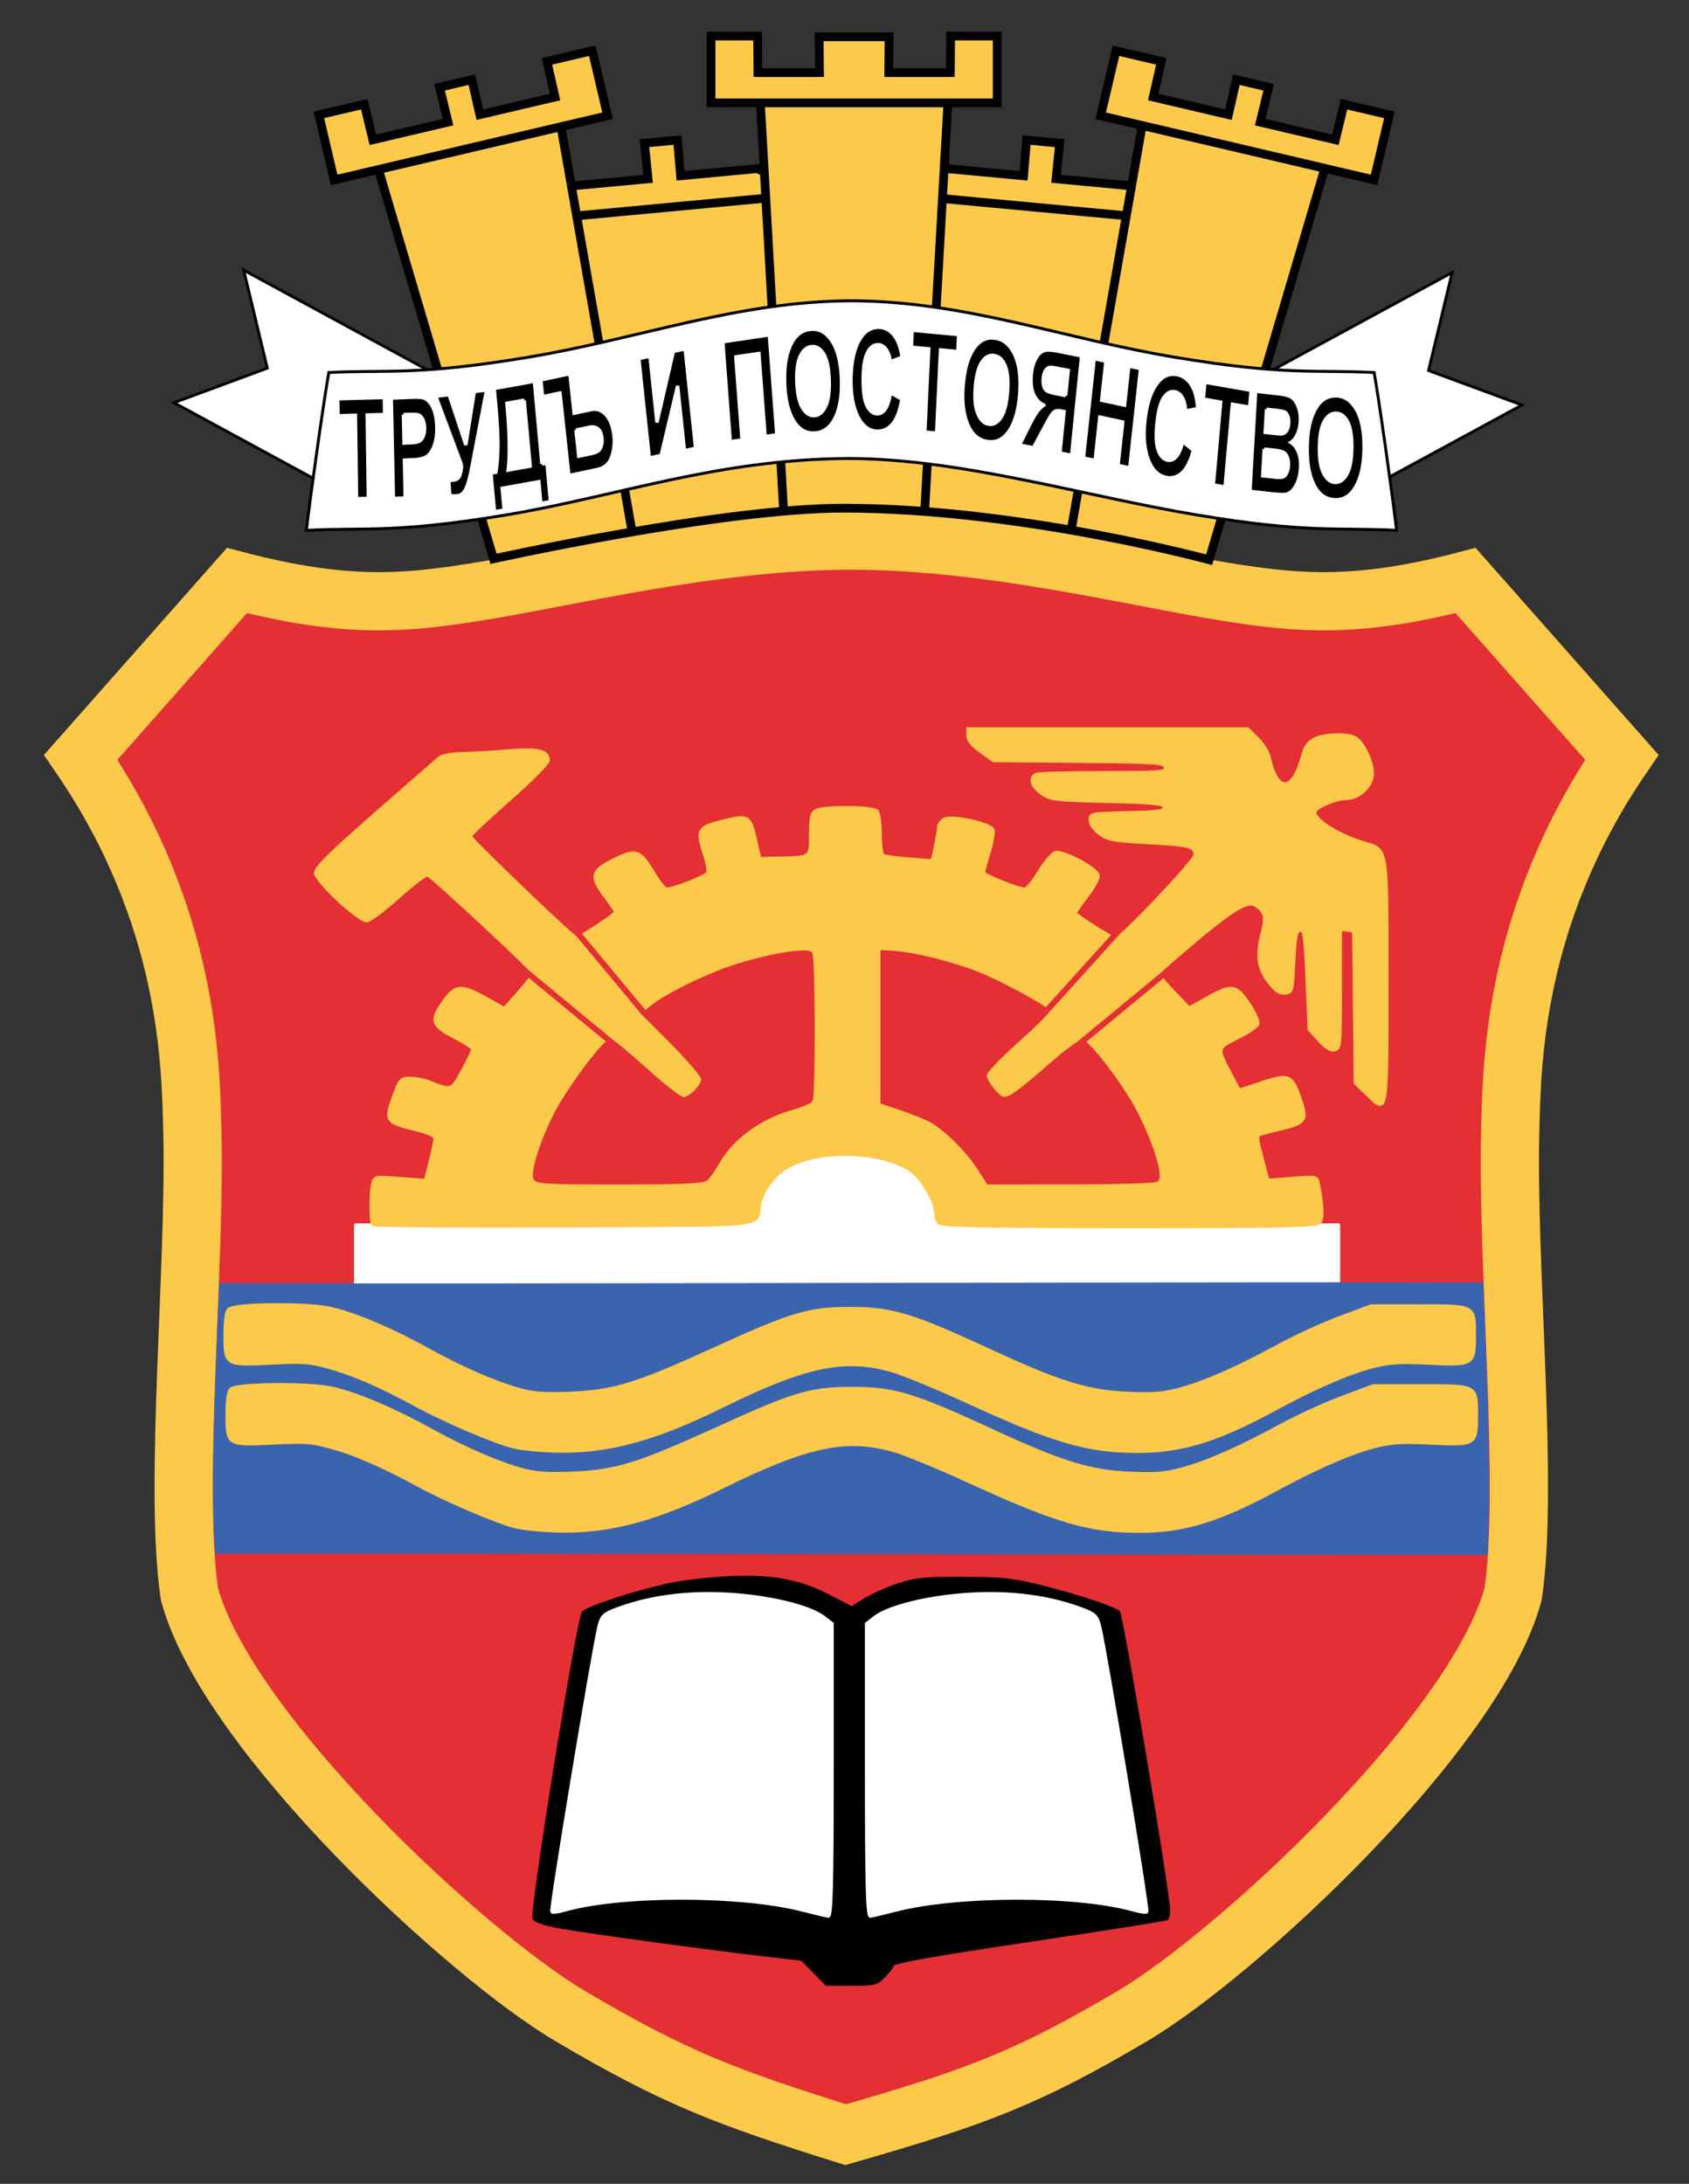
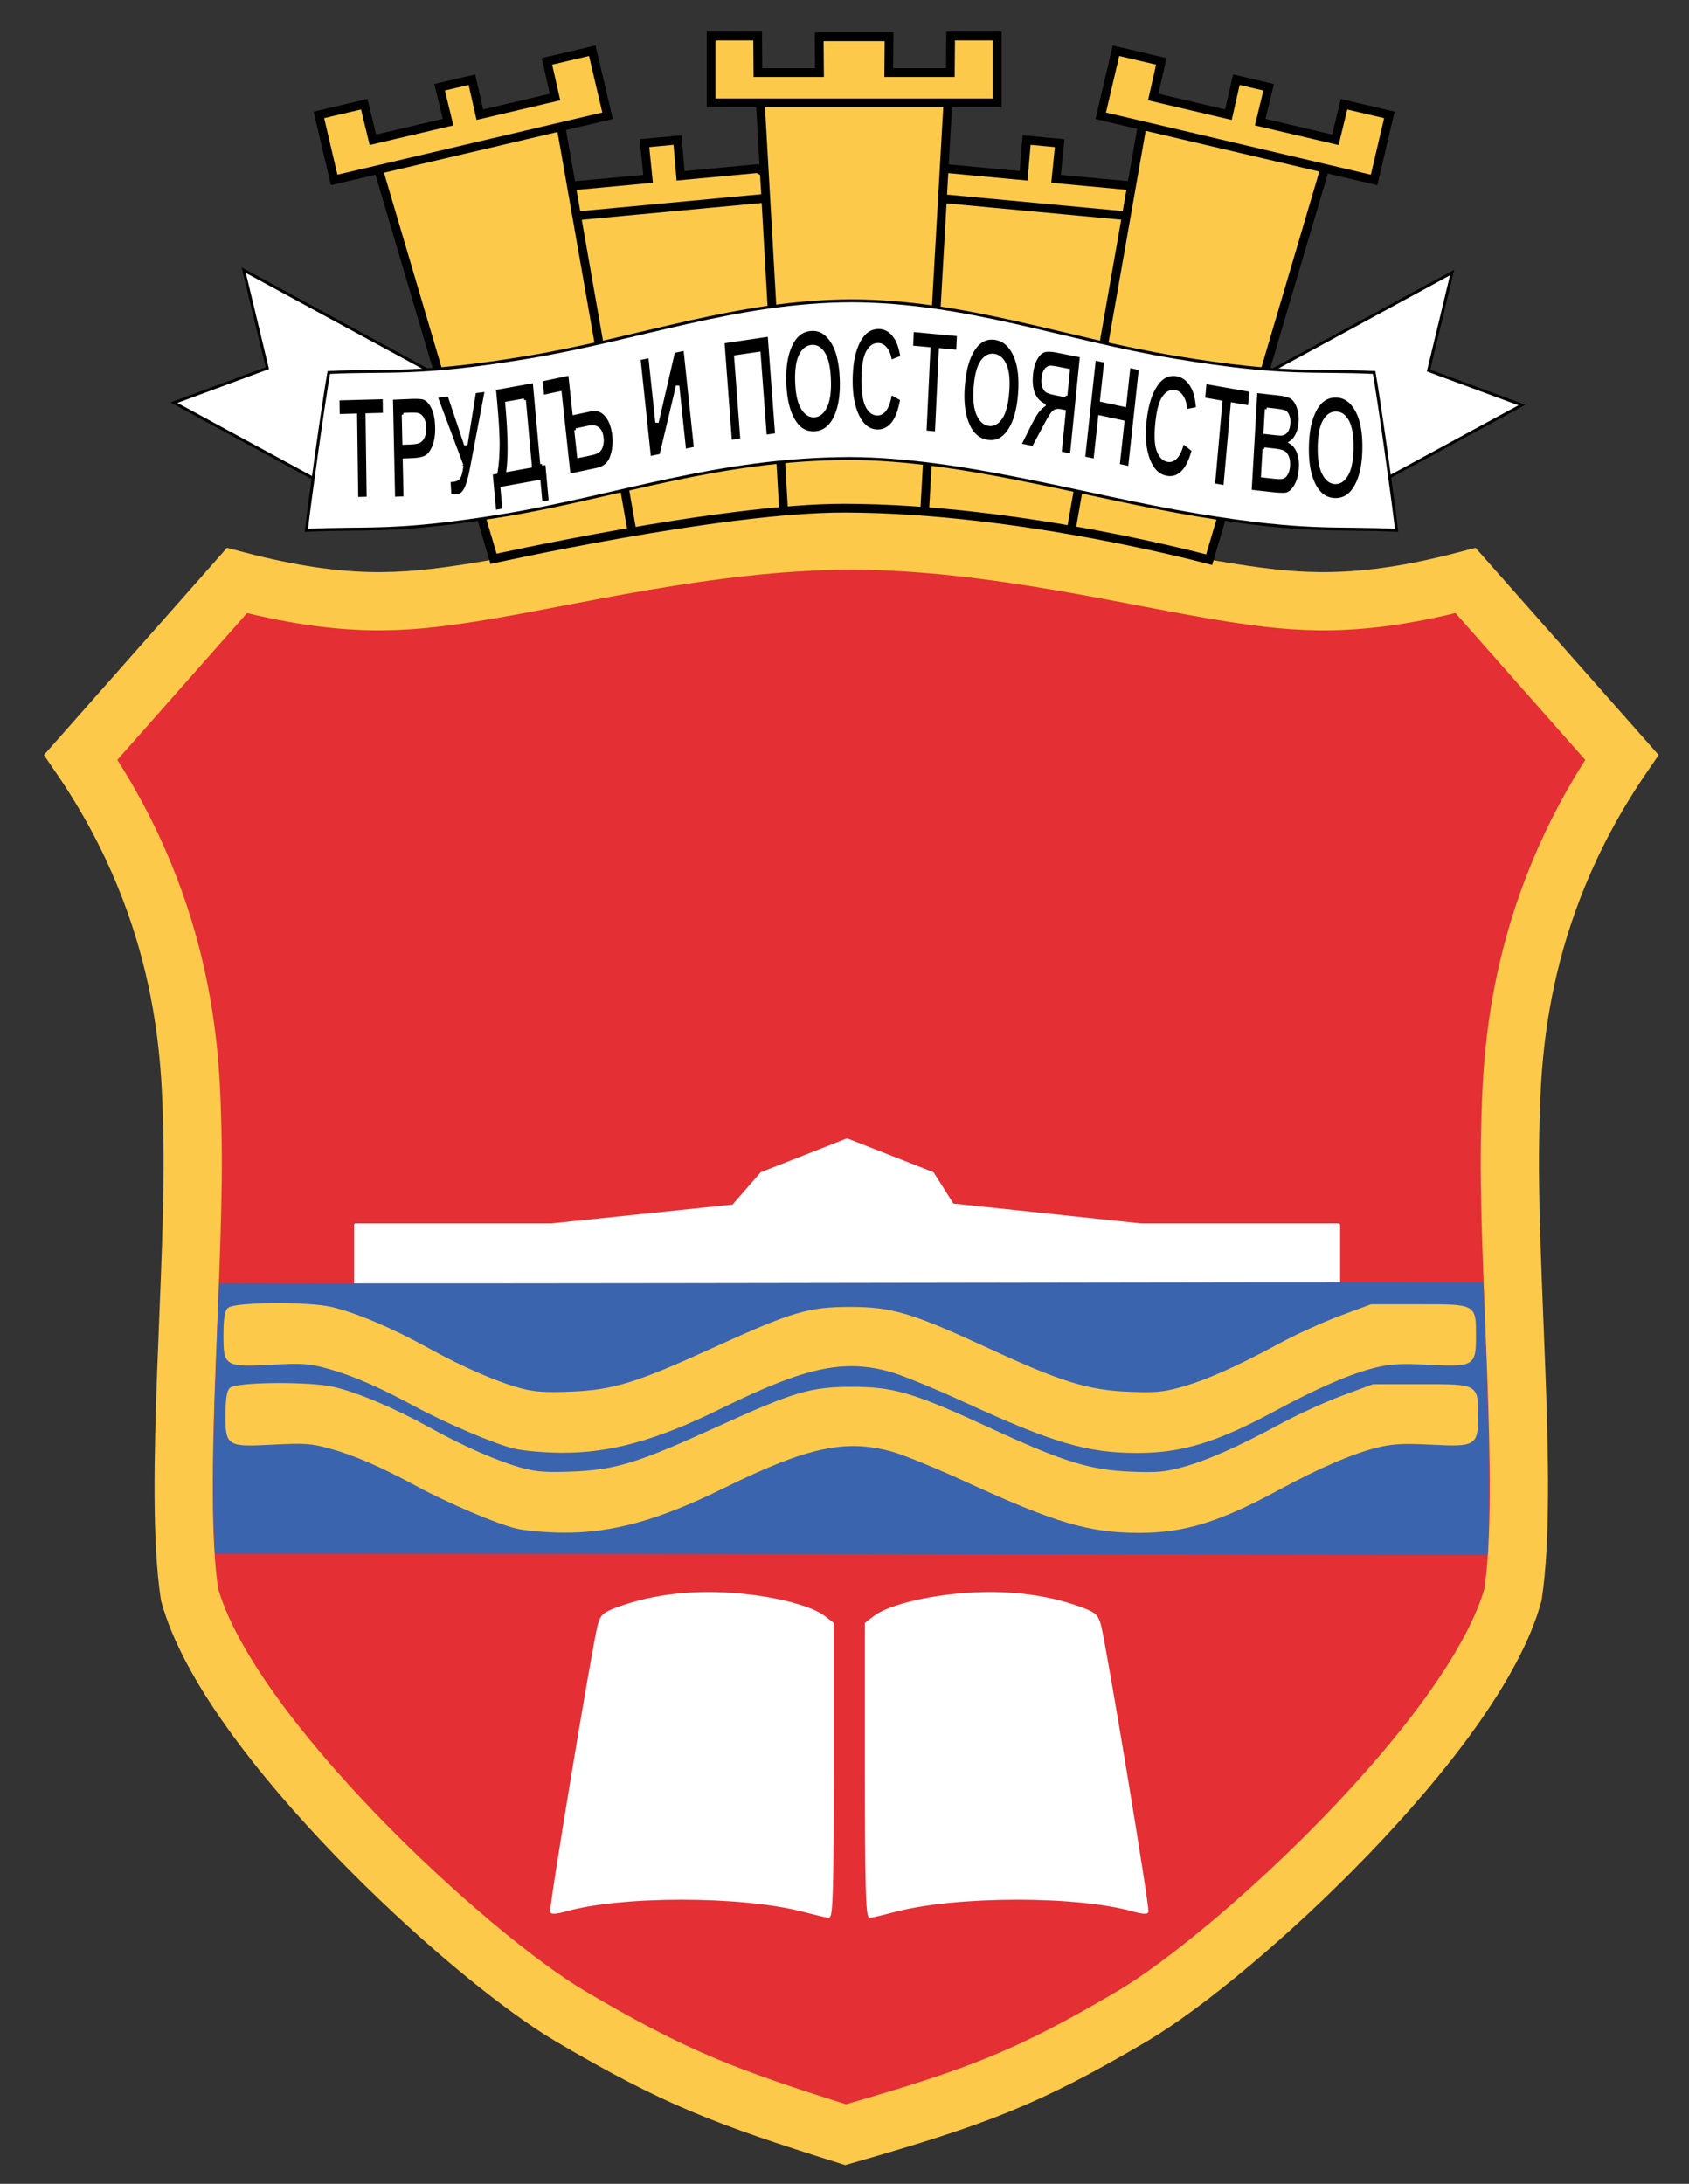
<svg xmlns="http://www.w3.org/2000/svg" height="750" width="580" version="1.0">
  <rect width="100%" height="100%" fill="#333333" stroke="none" />
  <path style="fill:#fff;fill-opacity:1;fill-rule:evenodd;stroke:#000;stroke-width:.969px;stroke-linecap:butt;stroke-linejoin:miter;stroke-opacity:1" d="M124.694 173.579 59.74 138.295l32.054-11.847-8.1-33.658 64.955 35.284-23.954 45.505zM457.66 174.386l64.954-35.283-32.054-11.847 8.1-33.658-64.954 35.284 23.954 45.504z" />
  <path style="fill:#fcc94a;fill-opacity:1;fill-rule:evenodd;stroke:#fcc94a;stroke-width:1px;stroke-linecap:butt;stroke-linejoin:miter;stroke-opacity:1" d="m198.221 69.398 63.983-6.586 6.9 120.124-51.437 5.332-19.446-118.87zM387.66 68.457l-63.982-6.586-6.9 120.124 51.437 5.332 19.446-118.87z" />
  <path style="fill:#fcc94a;fill-opacity:1;fill-rule:evenodd;stroke:#000;stroke-width:3;stroke-linecap:square;stroke-linejoin:miter;stroke-miterlimit:4;stroke-dasharray:none;stroke-opacity:1" d="m228.543 71.285 48.556-4.54-16.986-8.843-26.407 2.47-1.053-12.275-5.673.53-5.673.531 1.24 12.257-26.407 2.469-15.052 11.839 47.455-4.438zM356.65 71.285l-48.556-4.54 16.987-8.843 26.407 2.47 1.053-12.275 5.673.53 5.673.531-1.24 12.257 26.407 2.469 15.052 11.839-47.456-4.438z" />
  <path style="fill:#fcc94a;fill-opacity:1;fill-rule:evenodd;stroke:#000;stroke-width:3;stroke-linecap:square;stroke-linejoin:miter;stroke-miterlimit:4;stroke-dasharray:none;stroke-opacity:1" d="M392.11 43.7 362.42 212.96l21.82 5.12 21.82 5.121 48.707-164.796M261.128 35.668l9.767 171.566h44.825l9.767-171.566M192.678 43.7l29.69 169.259-21.82 5.12-21.82 5.121-48.706-164.796M425.462 50.901l-47.478-11.142 5.242-22.34 15.572 3.655-2.778 12.25 25.822 6.059 2.722-12.015 5.547 1.302 5.547 1.302-2.906 11.971 25.821 6.06 2.962-12.206 15.572 3.654-5.243 22.34-46.402-10.89zM292.808 35.325h49.628V12.378h-15.995l-.094 12.56h-21.14l.095-12.318H281.313l.095 12.318h-21.14l-.094-12.56h-15.995v22.947h48.629zM161.154 50.901l47.478-11.142-5.243-22.34-15.572 3.655 2.778 12.25-25.821 6.059-2.723-12.015-5.547 1.302-5.547 1.302 2.906 11.971-25.82 6.06-2.962-12.206-15.572 3.654 5.242 22.34 46.403-10.89z" />
  <path style="fill:#fff;fill-opacity:1;fill-rule:evenodd;stroke:#000;stroke-width:1px;stroke-linecap:butt;stroke-linejoin:miter;stroke-opacity:1" d="M291.766 157.458c-45.424.16-79.613 13.012-118.04 19.402-38.427 6.39-47.712 4.185-68.528 5.28 1.316-11.39 6.02-44.795 7.716-54.206 20.655-1.048 29.94 1.157 68.367-5.233 38.427-6.39 71.75-19.242 111.113-19.403 39.364.16 72.687 13.013 111.114 19.403 38.427 6.39 47.711 4.185 68.367 5.233 1.696 9.41 6.4 42.816 7.716 54.206-20.816-1.095-30.101 1.11-68.528-5.28-38.427-6.39-80.531-19.242-119.297-19.402z" />
  <path style="font-size:40.701px;font-style:normal;font-variant:normal;font-weight:700;font-stretch:normal;text-align:start;line-height:100%;writing-mode:lr-tb;text-anchor:start;fill:#000;fill-opacity:1;stroke:#fff;stroke-width:1.154px;stroke-linecap:butt;stroke-linejoin:miter;stroke-opacity:1;font-family:Arial Narrow" d="m122.439 171.268-.387-28.646-5.974.16-.079-5.834 15.98-.426.079 5.833-5.957.159.387 28.646-4.05.108m12.662-.072-.736-34.47 6.524-.275c2.43-.103 4.023-.006 4.778.292 1.204.483 2.21 1.578 3.017 3.285.817 1.707 1.256 3.932 1.314 6.675.053 2.493-.236 4.6-.87 6.32-.633 1.706-1.444 2.925-2.433 3.657-.989.717-2.71 1.127-5.164 1.23l-2.66.112.278 13.003-4.048.171m3.436-28.81.21 9.782 2.241-.095c1.506-.063 2.523-.255 3.052-.576.54-.32.974-.873 1.304-1.655.329-.799.481-1.762.457-2.89-.024-1.145-.223-2.101-.597-2.87-.374-.769-.825-1.275-1.355-1.52-.53-.244-1.643-.33-3.338-.259l-1.974.083m20.031 17.465-8.898-23.75 4.534-.556 5.758 17.264 2.929-18.328 4.184-.513-5.132 26.934c-.636 3.289-1.303 5.63-2 7.022-.698 1.392-1.592 2.155-2.68 2.288-1.046.128-1.988.102-2.828-.078l-.318-5.133c.67-.019 1.178-.05 1.523-.092.978-.12 1.643-.493 1.997-1.118.364-.627.674-1.94.931-3.94m27.522-.489 1.726-.31 1.206 13.23-3.303.594-.679-7.443-12.599 2.27.679 7.442-3.304.595-1.206-13.23 1.66-.298c.435-2.513.674-5.497.72-8.952.044-3.455-.24-8.542-.852-15.262l-.417-4.573 13.778-2.482 2.59 28.42m-6.082-21.933-5.943 1.07c.92 10.096 1.061 17.746.422 22.952l7.587-1.366-2.066-22.656m6.328-1.197-.62-5.745 9.978-2.125 1.462 13.56 5.66-1.206c2.106-.449 3.886.155 5.34 1.812 1.452 1.642 2.346 4.013 2.68 7.114.276 2.559.009 5.003-.8 7.332-.812 2.314-2.48 3.74-5.007 4.279l-9.663 2.058-3.057-28.351-5.973 1.272m11.442 11.457.97 9.001 4.203-.895c1.126-.24 1.924-.529 2.395-.867.483-.34.855-.92 1.116-1.737.273-.82.356-1.725.249-2.718-.33-3.054-1.851-4.292-4.565-3.714l-4.368.93m25.201 9.577-3.6-34.112 3.824-.797 2.4 22.733 5.645-24.41 4.023-.84 3.6 34.113-3.824.797-2.347-22.245-5.682 23.92-4.039.841m31.828-6.182-4.028.595-2.566-34.296 15.977-2.363 2.567 34.297-4.011.593-2.134-28.518-7.94 1.174 2.135 28.518m14.663-19.257c-.154-4.103.149-7.51.908-10.22.769-2.727 1.825-4.792 3.17-6.195 1.343-1.402 3.007-2.177 4.99-2.324 2.875-.213 5.272 1.156 7.193 4.108 1.932 2.95 3.004 7.276 3.218 12.977.216 5.763-.574 10.336-2.369 13.72-1.575 2.99-3.805 4.592-6.69 4.806-2.909.215-5.257-1.032-7.045-3.742-2.038-3.1-3.163-7.477-3.375-13.13m4.17-.544c.148 3.962.794 6.898 1.938 8.807 1.144 1.894 2.507 2.783 4.089 2.666 1.593-.118 2.877-1.195 3.85-3.23.974-2.05 1.384-5.112 1.232-9.184-.15-3.993-.773-6.907-1.87-8.742-1.085-1.836-2.452-2.692-4.101-2.57-1.65.122-2.956 1.184-3.92 3.187s-1.37 5.025-1.219 9.066m32.142 3.607 3.913 2.21c-.649 3.847-1.695 6.652-3.14 8.413-1.443 1.747-3.209 2.601-5.295 2.564-2.621-.048-4.734-1.505-6.337-4.372-1.844-3.311-2.741-7.75-2.69-13.317.053-5.88 1.038-10.466 2.953-13.757 1.667-2.855 3.883-4.258 6.65-4.209 2.253.04 4.129 1.157 5.626 3.348 1.069 1.556 1.84 3.852 2.314 6.888l-4.03 1.574c-.24-1.87-.74-3.307-1.501-4.309-.75-1.017-1.643-1.535-2.68-1.554-1.485-.026-2.703.861-3.657 2.664-.954 1.802-1.45 4.796-1.488 8.983-.04 4.344.39 7.441 1.288 9.292s2.078 2.79 3.54 2.816c1.07.02 2.002-.544 2.793-1.69.792-1.162 1.372-3.01 1.741-5.544m11.804 13.496 1.35-28.59-5.96-.556.274-5.82 15.948 1.488-.276 5.82-5.944-.554-1.351 28.589-4.041-.377m13.162-15.776c.32-4.084 1.01-7.378 2.069-9.88 1.072-2.517 2.352-4.315 3.84-5.395 1.487-1.08 3.218-1.467 5.192-1.162 2.861.442 5.07 2.337 6.626 5.686 1.568 3.35 2.13 7.862 1.687 13.536-.449 5.737-1.753 10.071-3.913 13.003-1.897 2.594-4.282 3.67-7.155 3.226-2.894-.447-5.069-2.21-6.523-5.29-1.655-3.522-2.263-8.097-1.823-13.724m4.177.408c-.308 3.944-.007 6.988.903 9.132.911 2.13 2.154 3.315 3.729 3.558 1.586.245 2.976-.526 4.17-2.314 1.197-1.803 1.953-4.731 2.27-8.784.31-3.975.03-6.992-.841-9.052-.86-2.057-2.112-3.213-3.753-3.467-1.641-.253-3.053.5-4.234 2.257-1.181 1.759-1.93 4.648-2.244 8.67m33.068 23.356 3.428-34.147-8.468-1.68c-2.165-.43-3.743-.425-4.733.012-.99.421-1.858 1.334-2.608 2.737-.747 1.388-1.227 3.138-1.44 5.25-.268 2.67-.03 4.911.712 6.721.753 1.813 1.948 3.095 3.585 3.848a10.985 10.985 0 0 0-2.425 2.44c-.666.914-1.62 2.61-2.86 5.087l-3.088 6.182 4.789.95 3.662-6.852c1.32-2.478 2.2-4.014 2.643-4.607.444-.609.889-.996 1.334-1.16.446-.182 1.133-.18 2.061.004l.829.164-1.431 14.256 4.01.795m-2.032-20.501-2.983-.592c-1.823-.361-2.972-.7-3.447-1.016-.474-.332-.831-.87-1.072-1.614-.24-.745-.304-1.684-.19-2.818.109-1.087.35-1.925.726-2.516.376-.607.842-.982 1.397-1.125.393-.096 1.49.034 3.29.392l3.149.624-.87 8.665m6.095 21.405 3.706-34.09 4.003.86-1.458 13.417 7.874 1.692 1.459-13.418 4.02.864-3.706 34.09-4.02-.864 1.62-14.905-7.874-1.692-1.62 14.906-4.004-.86m34.092-5.57 3.67 2.922c-1.006 3.691-2.307 6.276-3.905 7.753-1.596 1.462-3.426 1.98-5.49 1.554-2.595-.535-4.55-2.373-5.87-5.514-1.515-3.626-1.985-8.193-1.41-13.701.608-5.819 2.016-10.18 4.225-13.085 1.921-2.52 4.25-3.497 6.988-2.932 2.23.46 3.983 1.915 5.261 4.366.912 1.742 1.46 4.161 1.644 7.258l-4.144.81c-.061-1.9-.421-3.416-1.081-4.55-.647-1.149-1.484-1.829-2.51-2.04-1.469-.303-2.76.35-3.875 1.958-1.116 1.608-1.89 4.484-2.322 8.627-.45 4.298-.316 7.448.4 9.45.715 2.002 1.796 3.153 3.242 3.45 1.06.22 2.036-.165 2.929-1.154.894-1.004 1.643-2.728 2.248-5.171m10.517 14.822 2.522-28.431-5.929-1.04.514-5.788 15.86 2.78-.514 5.789-5.912-1.037-2.522 28.432-4.02-.705m14.541-32.17 8.024.908c2.19.248 3.715.703 4.572 1.367.858.663 1.552 1.74 2.082 3.232.53 1.492.744 3.137.64 4.934-.094 1.657-.442 3.129-1.041 4.414-.6 1.27-1.334 2.177-2.205 2.724 1.156.728 2.027 1.85 2.612 3.363.596 1.515.834 3.304.716 5.368-.143 2.5-.692 4.57-1.648 6.209-.955 1.622-2.028 2.57-3.219 2.845-.828.19-2.72.117-5.679-.218l-6.823-.772 1.969-34.374m3.71 6.178-.456 7.949 2.67.302c1.6.18 2.592.254 2.975.218.699-.078 1.261-.423 1.688-1.036.428-.628.674-1.513.74-2.654.058-1.016-.056-1.855-.343-2.516-.275-.677-.636-1.119-1.083-1.327-.436-.206-1.721-.43-3.856-.672l-2.336-.264m-.783 13.67-.526 9.191 3.753.425c1.646.186 2.71.189 3.19.007.481-.197.898-.63 1.25-1.298.363-.683.576-1.571.639-2.665.064-1.126-.055-2.068-.359-2.826-.291-.772-.713-1.323-1.265-1.653-.54-.345-1.677-.615-3.412-.811l-3.27-.37m14.771-.468c.057-4.108.533-7.475 1.429-10.101.907-2.642 2.067-4.595 3.479-5.858s3.111-1.868 5.097-1.813c2.878.078 5.199 1.687 6.963 4.825 1.776 3.138 2.624 7.561 2.545 13.269-.08 5.77-1.101 10.251-3.065 13.445-1.724 2.823-4.03 4.195-6.92 4.116-2.911-.08-5.19-1.561-6.834-4.445-1.874-3.298-2.772-7.778-2.694-13.438m4.187-.12c-.055 3.966.439 6.96 1.482 8.98 1.044 2.005 2.358 3.03 3.942 3.073 1.595.043 2.93-.9 4.006-2.832 1.076-1.947 1.642-4.959 1.698-9.035.056-3.998-.417-6.968-1.416-8.909-.989-1.94-2.309-2.934-3.96-2.979-1.65-.045-3.008.883-4.072 2.783s-1.624 4.873-1.68 8.918" />
  <path style="fill:none;fill-opacity:1;fill-rule:evenodd;stroke:none;stroke-width:1px;stroke-linecap:butt;stroke-linejoin:miter;stroke-opacity:1" d="M66.818 173.379c24.867-1.048 36.045 1.157 82.306-5.233 46.26-6.39 85.313-14.988 132.702-15.148 47.389.16 88.569 8.758 134.83 15.148 46.26 6.39 57.438 4.185 82.305 5.233" />
  <path style="fill:none;fill-opacity:.75;fill-rule:evenodd;stroke:#000;stroke-width:3;stroke-linecap:butt;stroke-linejoin:miter;stroke-miterlimit:4;stroke-dasharray:none;stroke-opacity:1" d="m218.972 182.714 49.918-6.495M318.076 176.542l49.866 6.865" />
  <path d="M290.378 733.118c-40.91-12.874-58.244-19.295-94.483-40.676-35.554-20.977-117.728-97.055-130.822-144.9-5.509-36.922 2.214-113.102.967-159.637-.586-21.85-.856-72.99-38.31-127.825l53.638-60.707c37.21 9.726 57.51 7.746 80.257 4.224 32.812-5.081 82.375-17.869 130.704-17.946 48.33.077 97.892 12.865 130.705 17.946 22.746 3.522 43.046 5.502 80.256-4.224l53.638 60.707c-37.454 54.835-37.724 105.976-38.31 127.825-1.247 46.535 6.476 122.715.967 159.638-13.094 47.844-95.268 123.922-130.822 144.9-36.239 21.38-53.572 27.801-98.385 40.675z" style="fill:#e42f34;fill-opacity:1;stroke:#fcc94a;stroke-width:20;stroke-miterlimit:4;stroke-opacity:1" />
  <path d="M290.708 443.357h168.996v-22.7H391.78l-64.68-6.847-6.846-10.81-29.367-11.53L261.52 403l-9.73 11.17-62.517 6.486h-67.202v22.701h168.636z" style="fill:#fff;fill-opacity:1;fill-rule:evenodd;stroke:#fff;stroke-width:1px;stroke-linecap:square;stroke-linejoin:round;stroke-opacity:1" />
-   <path d="M128.002 420.63c-.85-.85-.857-11.052-.009-14.222.628-2.345.77-2.372 9.358-1.723l8.721.658 1.628-6.482c.896-3.565 1.628-7.115 1.628-7.89 0-.928-2.644-2.052-7.75-3.295-9.084-2.21-9.495-2.983-6.226-11.72 2-5.344 2.31-5.666 5.483-5.666 1.85 0 4.63.498 6.178 1.107 8.197 3.223 7.899 3.318 11.77-3.724 1.95-3.548 3.545-6.837 3.545-7.308 0-.471-2.923-2.368-6.496-4.216-7.699-3.98-8.165-5.719-3.334-12.445 3.943-5.491 5.98-5.62 14.402-.91l6.263 3.502 5.095-5.716c2.802-3.144 4.977-6.03 4.833-6.413-.482-1.28-35.01-33.372-36.222-33.667-.657-.16-5.21 3.319-10.118 7.73-4.907 4.41-9.763 8.028-10.79 8.04-2.932.032-17.633-13.73-17.633-16.506 0-1.76 4.862-6.578 20.25-20.069 11.138-9.764 21.062-18.442 22.055-19.283 1.184-1.004 4.109-1.577 8.5-1.665 3.682-.073 10.773-.493 15.757-.931 9.732-.856 13.438.05 13.438 3.285 0 .98-5.902 6.94-13.52 13.652-7.437 6.552-13.4 12.165-13.25 12.475.855 1.776 35.788 35.21 36.483 34.917 2.493-1.054 13.287-8.245 13.287-8.853 0-.393-1.575-2.777-3.5-5.298-5.28-6.916-4.822-8.927 2.901-12.73 7.755-3.817 9.04-3.395 13.781 4.534 1.807 3.02 3.768 5.492 4.358 5.492 2.61 0 13.663-4.365 14.13-5.58.284-.74-.234-3.602-1.15-6.36-2.746-8.267-2.185-9.271 6.365-11.39 8.875-2.199 9.41-1.877 11.355 6.83l1.34 6 7.19-.135c10.323-.194 10.23-.12 10.23-8.298 0-5.894.305-7.16 1.935-8.031 2.739-1.466 19.366-1.335 20.865.164.696.696 1.2 4.032 1.2 7.941 0 3.708.427 7.005.95 7.328.52.322 4.52.862 8.886 1.198l7.939.612 1.113-5.188c.612-2.854 1.112-5.826 1.112-6.605 0-.778.887-1.89 1.97-2.47 2.586-1.383 15.918 1.528 16.734 3.655.312.813-.28 4.258-1.318 7.654-1.037 3.396-1.886 6.56-1.886 7.03 0 .9 11.81 5.645 14.05 5.645.718 0 2.93-2.675 4.917-5.945 1.986-3.27 4.487-6.223 5.558-6.562 2.573-.817 14.353 5.395 14.805 7.807.185.99-1.501 4.182-3.747 7.093-2.245 2.91-4.083 5.548-4.083 5.86 0 .711 12.654 8.747 13.774 8.747 1.873 0 27.226-26.749 27.226-28.726 0-2.908-1.826-3.367-16.5-4.147-11.557-.614-13.36-.958-16.25-3.097-2.014-1.491-3.25-3.273-3.25-4.688 0-2.242.223-2.287 12.75-2.562 10.543-.231 12.75-.54 12.75-1.78 0-1.265-3.055-1.578-19.5-2-18.372-.47-19.688-.634-22.75-2.818-3.472-2.476-4.26-5.58-1.668-6.575.87-.334 11.253-.607 23.073-.607 19.93 0 21.468-.127 21.155-1.75-.31-1.612-2.65-1.77-29.68-2.015l-29.345-.265-4.392-3.154c-3.031-2.177-4.393-3.877-4.393-5.485v-2.33h96.2l3.341 3.34c1.838 1.838 3.62 4.65 3.961 6.25 2.663 12.49 8.062 12.331 11.442-.335.816-3.057 1.947-4.665 4.045-5.75 3.344-1.73 11.23-1.994 14.074-.472 2.683 1.436 5.937 8.198 5.937 12.338 0 4.302-4.6 8.628-9.175 8.628-3.118 0-9.412 2.523-10.439 4.185-1.449 2.344 7.335 8.16 16.432 10.881 8.505 2.544 8.182.668 8.182 47.6 0 46.781.172 45.837-7.054 38.781l-3.913-3.82-.266-26.064-.267-26.063-2.25-.32-2.25-.319v20.453c0 19.523-.09 20.477-1.974 20.97-1.398.365-2.973-.59-5.396-3.272l-3.422-3.788-.734-17.16c-.643-15.042-.933-17.122-2.354-16.851-1.331.254-1.709 2.177-2.12 10.798-.49 10.294-.546 10.495-3.003 10.782-1.936.226-3.24-.665-5.75-3.932-3.64-4.735-4.178-9.35-2.028-17.388 1.283-4.798.707-6.855-2.482-8.867-2.594-1.636-7.702 1.42-20.778 12.429-6.515 5.486-12.064 10.326-12.33 10.757-.266.43 1.974 3.32 4.979 6.421l5.462 5.64 6.061-3.427c8.502-4.805 10.08-4.582 14.479 2.041 2.004 3.019 3.373 6.136 3.057 6.96-.315.82-2.956 2.689-5.87 4.151-8.314 4.174-8.159 3.753-4.25 11.516 1.913 3.799 3.627 6.906 3.81 6.906.181 0 2.97-.908 6.198-2.018 11.07-3.809 11.78-3.51 15.047 6.324 2.05 6.175 1.199 7.218-7.561 9.262-3.458.807-6.644 1.687-7.081 1.957-.437.27-.41 1.95.06 3.733.468 1.783 1.349 5.156 1.956 7.495l1.103 4.253 8.406-.646c8.287-.637 8.412-.612 8.906 1.747 1.46 6.983 1.672 12.112.558 13.456-1.015 1.223-10.783 1.437-65.371 1.437-48.583 0-64.47-.291-65.378-1.2-.66-.66-1.204-2.122-1.21-3.25-.02-4.187-4.764-12.372-8.664-14.947-10.792-7.124-33.078-7.288-43.42-.318-4.31 2.905-7.701 7.96-8.435 12.577-1.145 7.208 4.664 6.611-67.156 6.896-35.732.141-65.27-.047-65.64-.417z" style="fill:#fcc94a;fill-opacity:1;stroke:#fcc94a;stroke-opacity:1" />
  <path d="M242.479 405.04c.842-.687 2.703-3.312 4.135-5.833 4.753-8.368 14.291-15.355 25.214-18.47 3.3-.942 6.331-2.215 6.735-2.83 1.018-1.547.93-48.81-.095-50.424-1.121-1.77-15.529.714-27.371 4.717-9.47 3.2-22.575 9.7-27.269 13.525l-3 2.445 10.25 10.327c5.638 5.68 10.25 11.128 10.25 12.106 0 2.31-4.393 6.687-6.712 6.687-.993 0-6.75-4.486-12.796-9.97-6.045-5.484-11.522-9.984-12.171-10-2.05-.051-14.186 16.102-18.78 24.996-4.772 9.24-8.188 19.845-7.212 22.388.536 1.397 3.996 1.586 28.949 1.586 21.188 0 28.727-.315 29.873-1.25zM397.21 405.385c1.962-1.243-1.725-13.064-7.521-24.11-4.399-8.384-15.16-22.587-17.914-23.643-.844-.324-5.633 3.203-11.957 8.809-5.803 5.142-11.707 9.79-13.12 10.328-2.243.853-2.943.563-5.47-2.266-1.595-1.784-2.9-4.103-2.9-5.153 0-1.166 4.255-5.711 10.937-11.683 6.014-5.376 10.74-10.092 10.5-10.48-.992-1.604-16.492-9.973-23.869-12.887-8.815-3.483-21.688-6.727-28.568-7.2l-4.5-.31v51.815l6.528 2.202c3.59 1.21 8.048 2.988 9.907 3.95 4.926 2.547 12.815 10.249 16.679 16.283l3.362 5.25 28.262-.015c15.544-.008 28.884-.409 29.643-.89z" style="fill:#e42f34;fill-opacity:1;stroke:#e42f34;stroke-opacity:1" />
-   <path d="m279.384 677.68-4.242-4.303-10.898-1.25c-19.103-2.19-62.586-8.116-71.67-9.767-6.166-1.12-9.05-2.11-9.705-3.335-1.146-2.141 15.136-103.324 16.986-105.552 1.433-1.728 16.898-6.848 28.992-9.6 4.675-1.063 14.152-2.213 21.06-2.554 15.25-.755 24.573.977 35.385 6.572l7.172 3.712 4.441-2.765c2.443-1.521 7.592-3.798 11.442-5.06 6.122-2.008 8.943-2.289 22.5-2.24 13.373.046 16.986.424 26.336 2.75 12.793 3.185 25.674 7.444 27.37 9.051 1.156 1.097 17.294 96.948 17.294 102.72 0 1.543-.413 3.06-.916 3.372-.504.31-21.754 3.675-47.223 7.475-32.596 4.865-46.437 7.302-46.747 8.234-.243.728-1.683 2.565-3.201 4.083-2.59 2.59-3.296 2.76-11.447 2.76h-8.687l-4.242-4.303z" style="fill:#000;fill-opacity:1;stroke:none;stroke-opacity:1" />
  <path d="M285.805 607.935V557.6l-2.86-2.202c-4.334-3.338-15.899-6.42-28.571-7.613-15.464-1.456-29.776.094-41.976 4.545-4.996 1.823-5.788 2.531-6.693 5.98-1.88 7.171-16.86 97.7-16.264 98.284.324.317 2.263.09 4.31-.502 19.198-5.56 60.87-5.56 82.136.002 3.964 1.037 7.818 1.95 8.563 2.03 1.067.113 1.355-10.554 1.355-50.19z" style="fill:#fff;fill-opacity:1;stroke:#fff;stroke-opacity:1" />
  <path d="M75.24 440.671c84.108.38 373.674-.52 434.131-.236 1.853 44.238 2.36 69.412 1.535 93.573-53.717.065-333.89-.525-437.026-.457-1.775-23.944.17-60.977 1.36-92.88z" style="fill:#3b64af;fill-opacity:1;fill-rule:nonzero;stroke:none;stroke-width:1;stroke-linecap:square;stroke-linejoin:miter;stroke-miterlimit:4;stroke-dashoffset:0;stroke-opacity:1" />
  <g style="fill:#fcc94a;fill-opacity:1;stroke:#fcc94a;stroke-opacity:1">
    <path style="fill:#fcc94a;fill-opacity:1;stroke:#fcc94a;stroke-opacity:1" d="M330.009 566.864c-6.97-1.685-23.898-8.905-35.002-14.929-12.247-6.643-21.769-10.765-30.244-13.09-6.709-1.84-8.791-1.99-19.87-1.435-16.27.817-16.435.717-16.435-9.927 0-5.218.446-8.266 1.326-9.061 2.196-1.985 27.751-2.187 35.933-.284 8.595 1.998 21.37 7.422 34.016 14.442 11.895 6.603 24.325 11.984 32.742 14.175 4.704 1.225 8.54 1.47 17.35 1.107 15.049-.618 23.01-3.07 50.095-15.427 27.65-12.615 33.27-14.29 47.968-14.29 14.488 0 21.558 2.12 48.204 14.45 25.422 11.764 35.006 14.732 49.427 15.308 9.224.368 12.012.124 18.32-1.607 8.767-2.405 19.662-7.23 34.535-15.294 5.924-3.212 15.592-7.626 21.486-9.809l10.716-3.97h16.667c19.955 0 19.565-.211 19.565 10.636 0 10.076-.44 10.34-15.94 9.574-9.667-.478-13.44-.288-18.601.936-8.69 2.062-20.603 7.163-35.182 15.065-20.646 11.19-32.906 14.959-48.627 14.948-17.444-.011-29.345-3.51-60.256-17.717-10.384-4.772-22.109-9.582-26.054-10.688-16.647-4.666-30.192-1.755-59.844 12.863-22.54 11.111-38.76 15.598-55.905 15.465-5.954-.046-13.29-.691-16.39-1.44z" transform="matrix(.979 0 0 .979 -146.442 -57.938)" />
    <path style="fill:#fcc94a;fill-opacity:1;stroke:#fcc94a;stroke-opacity:1" d="M330.727 594.899c-6.97-1.685-23.897-8.905-35.002-14.93-12.246-6.642-21.768-10.764-30.243-13.089-6.709-1.84-8.792-1.99-19.87-1.435-16.27.817-16.435.717-16.435-9.927 0-5.218.446-8.266 1.326-9.061 2.196-1.985 27.75-2.187 35.933-.285 8.594 2 21.37 7.423 34.016 14.443 11.895 6.603 24.325 11.984 32.742 14.175 4.703 1.225 8.54 1.47 17.35 1.107 15.049-.619 23.01-3.07 50.095-15.427 27.65-12.615 33.27-14.29 47.968-14.29 14.488 0 21.557 2.12 48.204 14.45 25.422 11.764 35.006 14.732 49.427 15.308 9.224.368 12.012.123 18.32-1.607 8.766-2.405 19.661-7.23 34.535-15.295 5.923-3.21 15.592-7.625 21.486-9.808l10.716-3.97h16.666c19.956 0 19.566-.211 19.566 10.636 0 10.076-.44 10.34-15.94 9.573-9.667-.477-13.44-.287-18.601.937-8.69 2.062-20.603 7.163-35.182 15.065-20.647 11.19-32.906 14.959-48.627 14.948-17.444-.011-29.345-3.51-60.256-17.717-10.385-4.772-22.109-9.582-26.054-10.688-16.647-4.666-30.192-1.755-59.844 12.863-22.54 11.111-38.76 15.598-55.905 15.465-5.954-.046-13.29-.691-16.39-1.441z" transform="matrix(.979 0 0 .979 -146.442 -57.938)" />
  </g>
  <path d="M297.506 607.935V557.6l2.86-2.202c4.334-3.338 15.899-6.42 28.572-7.613 15.463-1.456 29.775.094 41.975 4.545 4.996 1.823 5.788 2.531 6.693 5.98 1.88 7.171 16.86 97.7 16.264 98.284-.324.317-2.263.09-4.31-.502-19.197-5.56-60.87-5.56-82.136.002-3.964 1.037-7.818 1.95-8.563 2.03-1.067.113-1.355-10.554-1.355-50.19z" style="fill:#fff;fill-opacity:1;stroke:#fff;stroke-opacity:1" />
  <path d="m179.397 332.73 31.14 25.706M196.796 318.577l24.233 29.118M400.646 333.721l-31.14 25.706M383.828 320.072l-25.393 28.112" style="fill:#e42f34;fill-opacity:1;fill-rule:evenodd;stroke:#e42f34;stroke-width:2;stroke-linecap:butt;stroke-linejoin:miter;stroke-miterlimit:4;stroke-dasharray:none;stroke-opacity:1" />
  <path d="M168.053 192.226s79.818-17.8 121.997-17.704c61.438.14 126.603 18.086 126.603 18.086" style="fill:none;fill-opacity:.75;fill-rule:evenodd;stroke:#000;stroke-width:3;stroke-linecap:butt;stroke-linejoin:miter;stroke-opacity:1;stroke-miterlimit:4;stroke-dasharray:none" />
</svg>